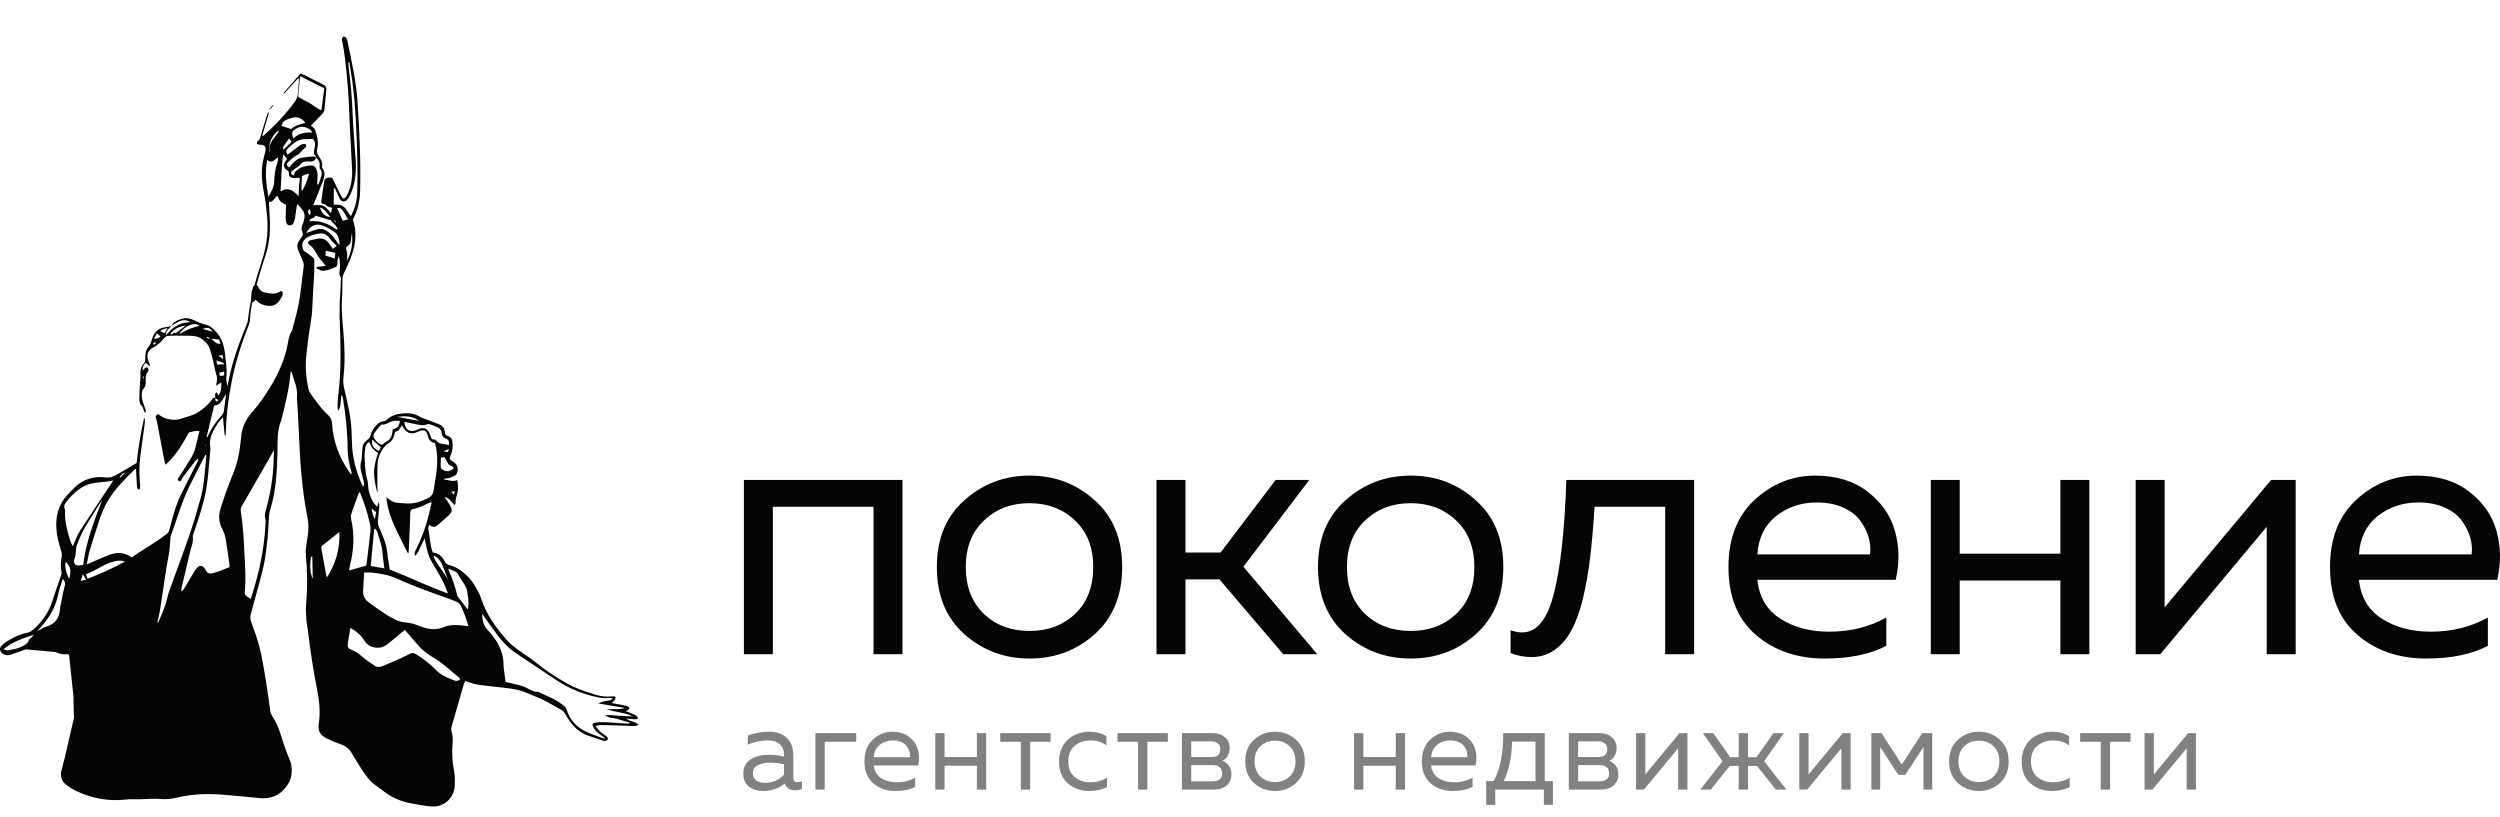
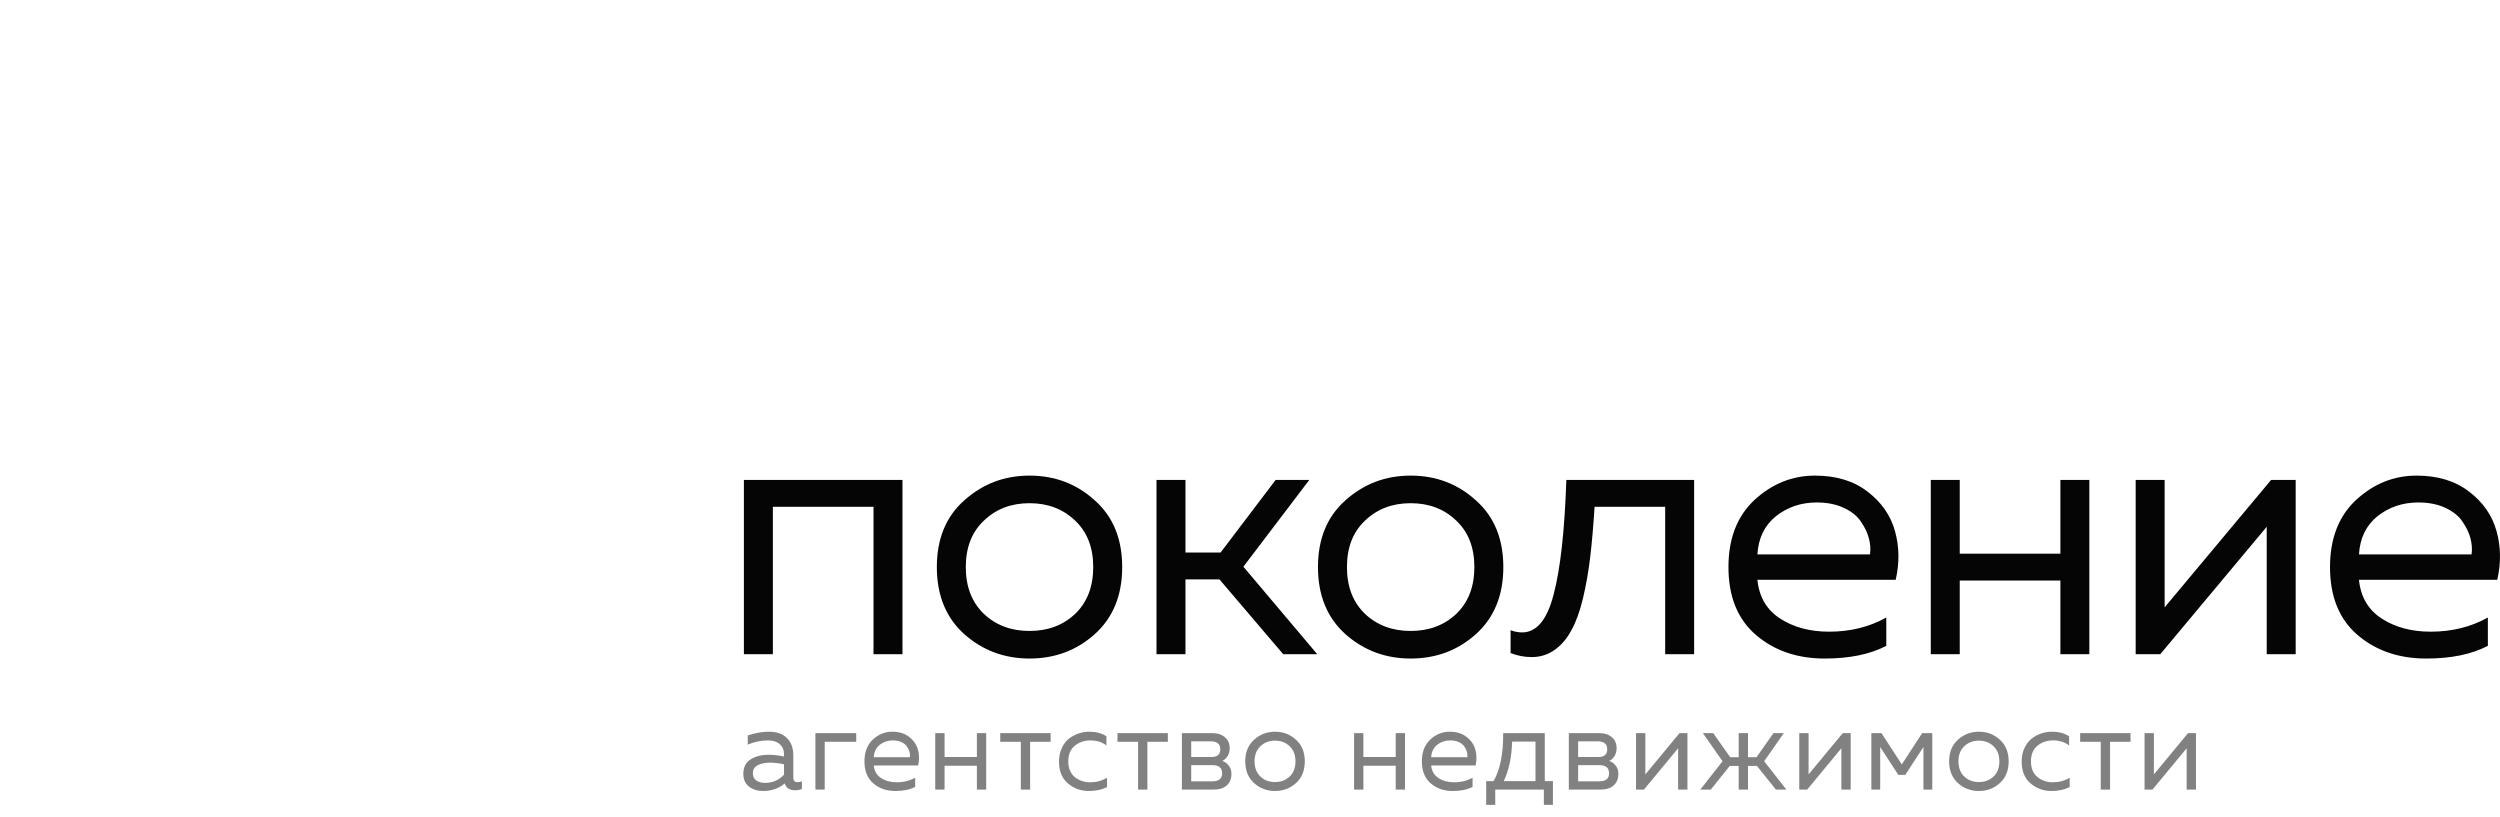
<svg xmlns="http://www.w3.org/2000/svg" width="205" height="67" viewBox="0 0 205 67" fill="none">
  <path d="M63.375 53.643H61V39.357H74.002V53.643H71.628V41.559H63.375V53.643ZM79.077 52.006C77.573 50.657 76.821 48.821 76.821 46.5C76.821 44.179 77.573 42.353 79.077 41.024C80.581 39.675 82.362 39 84.42 39C86.498 39 88.279 39.675 89.764 41.024C91.268 42.353 92.02 44.179 92.02 46.5C92.02 48.821 91.268 50.657 89.764 52.006C88.279 53.335 86.498 54 84.42 54C82.362 54 80.581 53.335 79.077 52.006ZM88.161 50.339C89.15 49.387 89.645 48.107 89.645 46.5C89.645 44.893 89.15 43.623 88.161 42.691C87.171 41.738 85.924 41.262 84.42 41.262C82.916 41.262 81.669 41.738 80.68 42.691C79.69 43.623 79.195 44.893 79.195 46.5C79.195 48.107 79.69 49.387 80.68 50.339C81.669 51.272 82.916 51.738 84.42 51.738C85.924 51.738 87.171 51.272 88.161 50.339ZM97.208 53.643H94.833V39.357H97.208V45.309H100.087L104.6 39.357H107.361L101.958 46.47L108.014 53.643H105.223L99.998 47.512H97.208V53.643ZM110.33 52.006C108.826 50.657 108.074 48.821 108.074 46.5C108.074 44.179 108.826 42.353 110.33 41.024C111.834 39.675 113.615 39 115.673 39C117.751 39 119.533 39.675 121.017 41.024C122.521 42.353 123.273 44.179 123.273 46.5C123.273 48.821 122.521 50.657 121.017 52.006C119.533 53.335 117.751 54 115.673 54C113.615 54 111.834 53.335 110.33 52.006ZM119.414 50.339C120.403 49.387 120.898 48.107 120.898 46.5C120.898 44.893 120.403 43.623 119.414 42.691C118.424 41.738 117.178 41.262 115.673 41.262C114.169 41.262 112.923 41.738 111.933 42.691C110.943 43.623 110.449 44.893 110.449 46.5C110.449 48.107 110.943 49.387 111.933 50.339C112.923 51.272 114.169 51.738 115.673 51.738C117.178 51.738 118.424 51.272 119.414 50.339ZM130.755 41.559C130.656 43.127 130.538 44.496 130.399 45.667C130.261 46.837 130.063 47.968 129.805 49.059C129.548 50.131 129.232 51.004 128.856 51.679C128.499 52.353 128.044 52.889 127.49 53.286C126.936 53.682 126.303 53.881 125.59 53.881C125.016 53.881 124.442 53.772 123.868 53.554V51.679C124.185 51.798 124.502 51.857 124.818 51.857C126.006 51.857 126.867 50.816 127.401 48.732C127.955 46.629 128.301 43.504 128.44 39.357H138.919V53.643H136.544V41.559H130.755ZM141.733 46.5C141.733 44.159 142.445 42.323 143.87 40.994C145.315 39.665 146.968 39 148.828 39C150.57 39 152.004 39.437 153.132 40.309C154.28 41.182 155.032 42.264 155.389 43.554C155.745 44.823 155.765 46.153 155.448 47.542H144.108C144.246 48.95 144.87 50.012 145.978 50.726C147.086 51.441 148.422 51.798 149.986 51.798C151.727 51.798 153.291 51.411 154.676 50.637V52.958C153.35 53.653 151.668 54 149.629 54C147.373 54 145.493 53.355 143.989 52.066C142.485 50.776 141.733 48.921 141.733 46.5ZM153.34 45.458C153.4 45.042 153.37 44.605 153.251 44.149C153.132 43.693 152.915 43.236 152.598 42.78C152.301 42.323 151.836 41.946 151.203 41.649C150.57 41.351 149.827 41.202 148.976 41.202C147.69 41.202 146.572 41.579 145.622 42.333C144.692 43.087 144.187 44.129 144.108 45.458H153.34ZM160.699 53.643H158.324V39.357H160.699V45.399H168.952V39.357H171.327V53.643H168.952V47.601H160.699V53.643ZM177.144 53.643H175.125V39.357H177.5V49.804L186.228 39.357H188.246V53.643H185.871V43.196L177.144 53.643ZM191.061 46.5C191.061 44.159 191.774 42.323 193.199 40.994C194.644 39.665 196.296 39 198.156 39C199.898 39 201.333 39.437 202.461 40.309C203.609 41.182 204.361 42.264 204.717 43.554C205.073 44.823 205.093 46.153 204.777 47.542H193.436C193.575 48.95 194.198 50.012 195.307 50.726C196.415 51.441 197.751 51.798 199.314 51.798C201.056 51.798 202.619 51.411 204.005 50.637V52.958C202.679 53.653 200.996 54 198.958 54C196.702 54 194.822 53.355 193.318 52.066C191.814 50.776 191.061 48.921 191.061 46.5ZM202.669 45.458C202.728 45.042 202.698 44.605 202.58 44.149C202.461 43.693 202.243 43.236 201.927 42.78C201.63 42.323 201.165 41.946 200.531 41.649C199.898 41.351 199.156 41.202 198.305 41.202C197.019 41.202 195.9 41.579 194.95 42.333C194.02 43.087 193.516 44.129 193.436 45.458H202.669Z" fill="#050505" />
  <path opacity="0.5" d="M65.053 63.781C65.053 64.019 65.171 64.138 65.406 64.138C65.508 64.138 65.626 64.116 65.759 64.071V64.698C65.568 64.769 65.377 64.804 65.187 64.804C64.748 64.804 64.469 64.617 64.348 64.244C63.858 64.656 63.264 64.862 62.565 64.862C62.12 64.862 61.738 64.743 61.42 64.505C61.109 64.26 60.953 63.91 60.953 63.453C60.953 62.907 61.153 62.511 61.554 62.267C61.961 62.016 62.45 61.891 63.022 61.891C63.442 61.891 63.865 61.939 64.29 62.035V61.871C64.29 61.518 64.176 61.238 63.947 61.032C63.718 60.82 63.397 60.714 62.984 60.714C62.406 60.714 61.849 60.83 61.316 61.061V60.309C61.913 60.103 62.495 60 63.06 60C63.683 60 64.17 60.17 64.519 60.511C64.875 60.846 65.053 61.331 65.053 61.968V63.781ZM61.735 63.415C61.735 63.672 61.83 63.868 62.021 64.003C62.218 64.132 62.453 64.196 62.727 64.196C63.356 64.196 63.877 63.971 64.29 63.521V62.672C63.858 62.582 63.471 62.537 63.127 62.537C62.739 62.537 62.409 62.608 62.136 62.749C61.868 62.884 61.735 63.106 61.735 63.415ZM67.626 64.746H66.864V60.116H70.21V60.83H67.626V64.746ZM70.885 62.431C70.885 61.672 71.114 61.077 71.572 60.646C72.036 60.215 72.567 60 73.164 60C73.723 60 74.184 60.142 74.547 60.424C74.915 60.707 75.157 61.058 75.271 61.476C75.386 61.888 75.392 62.318 75.29 62.769H71.648C71.692 63.225 71.893 63.569 72.249 63.801C72.605 64.032 73.034 64.148 73.536 64.148C74.095 64.148 74.597 64.022 75.043 63.772V64.524C74.617 64.749 74.076 64.862 73.421 64.862C72.697 64.862 72.093 64.653 71.61 64.235C71.127 63.817 70.885 63.215 70.885 62.431ZM74.613 62.093C74.632 61.958 74.623 61.817 74.585 61.669C74.547 61.521 74.477 61.373 74.375 61.225C74.28 61.077 74.13 60.955 73.927 60.858C73.723 60.762 73.485 60.714 73.212 60.714C72.799 60.714 72.439 60.836 72.134 61.08C71.835 61.325 71.673 61.662 71.648 62.093H74.613ZM77.454 64.746H76.691V60.116H77.454V62.074H80.105V60.116H80.868V64.746H80.105V62.788H77.454V64.746ZM84.471 64.746H83.709V60.83H82.021V60.116H86.15V60.83H84.471V64.746ZM86.838 62.45C86.838 62.045 86.911 61.682 87.057 61.36C87.203 61.039 87.394 60.781 87.629 60.588C87.871 60.395 88.135 60.251 88.421 60.154C88.713 60.051 89.012 60 89.317 60C89.883 60 90.353 60.125 90.728 60.376V61.129C90.379 60.852 89.94 60.714 89.412 60.714C88.916 60.714 88.491 60.858 88.135 61.148C87.779 61.437 87.601 61.865 87.601 62.431C87.601 62.99 87.775 63.418 88.125 63.714C88.481 64.003 88.904 64.148 89.393 64.148C89.902 64.148 90.363 64.022 90.776 63.772V64.543C90.344 64.756 89.848 64.862 89.288 64.862C88.627 64.862 88.052 64.653 87.562 64.235C87.079 63.817 86.838 63.222 86.838 62.45ZM94.085 64.746H93.323V60.83H91.635V60.116H95.764V60.83H94.085V64.746ZM99.5 64.746H96.916V60.116H99.424C99.837 60.116 100.174 60.225 100.434 60.444C100.701 60.662 100.835 60.971 100.835 61.37C100.835 61.601 100.778 61.81 100.663 61.997C100.549 62.183 100.403 62.315 100.225 62.392C100.434 62.463 100.612 62.592 100.759 62.778C100.905 62.965 100.978 63.193 100.978 63.463C100.978 63.855 100.851 64.167 100.597 64.399C100.349 64.63 99.983 64.746 99.5 64.746ZM97.679 62.74V64.071H99.395C99.942 64.071 100.215 63.852 100.215 63.415C100.215 62.965 99.951 62.74 99.424 62.74H97.679ZM97.679 60.791V62.074H99.347C99.824 62.074 100.063 61.865 100.063 61.447C100.063 61.209 99.993 61.042 99.853 60.945C99.713 60.843 99.544 60.791 99.347 60.791H97.679ZM102.836 64.215C102.353 63.778 102.111 63.183 102.111 62.431C102.111 61.678 102.353 61.087 102.836 60.656C103.319 60.219 103.891 60 104.552 60C105.22 60 105.792 60.219 106.269 60.656C106.752 61.087 106.993 61.678 106.993 62.431C106.993 63.183 106.752 63.778 106.269 64.215C105.792 64.646 105.22 64.862 104.552 64.862C103.891 64.862 103.319 64.646 102.836 64.215ZM105.754 63.675C106.072 63.367 106.23 62.952 106.23 62.431C106.23 61.91 106.072 61.498 105.754 61.196C105.436 60.888 105.035 60.733 104.552 60.733C104.069 60.733 103.669 60.888 103.351 61.196C103.033 61.498 102.874 61.91 102.874 62.431C102.874 62.952 103.033 63.367 103.351 63.675C103.669 63.977 104.069 64.129 104.552 64.129C105.035 64.129 105.436 63.977 105.754 63.675ZM111.797 64.746H111.034V60.116H111.797V62.074H114.448V60.116H115.21V64.746H114.448V62.788H111.797V64.746ZM116.593 62.431C116.593 61.672 116.822 61.077 117.28 60.646C117.744 60.215 118.274 60 118.872 60C119.431 60 119.892 60.142 120.255 60.424C120.623 60.707 120.865 61.058 120.979 61.476C121.094 61.888 121.1 62.318 120.998 62.769H117.356C117.4 63.225 117.601 63.569 117.957 63.801C118.313 64.032 118.742 64.148 119.244 64.148C119.803 64.148 120.306 64.022 120.75 63.772V64.524C120.325 64.749 119.784 64.862 119.129 64.862C118.405 64.862 117.801 64.653 117.318 64.235C116.835 63.817 116.593 63.215 116.593 62.431ZM120.321 62.093C120.34 61.958 120.331 61.817 120.293 61.669C120.255 61.521 120.185 61.373 120.083 61.225C119.988 61.077 119.838 60.955 119.635 60.858C119.431 60.762 119.193 60.714 118.92 60.714C118.506 60.714 118.147 60.836 117.842 61.08C117.543 61.325 117.381 61.662 117.356 62.093H120.321ZM122.611 66H121.867V64.052H122.477C123.018 63.087 123.278 61.775 123.259 60.116H126.673V64.052H127.34V66H126.596V64.746H122.611V66ZM123.993 60.81C123.962 62.077 123.733 63.158 123.307 64.052H125.91V60.81H123.993ZM131.228 64.746H128.644V60.116H131.152C131.565 60.116 131.902 60.225 132.163 60.444C132.43 60.662 132.563 60.971 132.563 61.37C132.563 61.601 132.506 61.81 132.392 61.997C132.277 62.183 132.131 62.315 131.953 62.392C132.163 62.463 132.341 62.592 132.487 62.778C132.633 62.965 132.706 63.193 132.706 63.463C132.706 63.855 132.579 64.167 132.325 64.399C132.077 64.63 131.711 64.746 131.228 64.746ZM129.407 62.74V64.071H131.123C131.67 64.071 131.943 63.852 131.943 63.415C131.943 62.965 131.68 62.74 131.152 62.74H129.407ZM129.407 60.791V62.074H131.076C131.553 62.074 131.791 61.865 131.791 61.447C131.791 61.209 131.721 61.042 131.581 60.945C131.441 60.843 131.273 60.791 131.076 60.791H129.407ZM134.803 64.746H134.155V60.116H134.918V63.502L137.721 60.116H138.37V64.746H137.607V61.36L134.803 64.746ZM146.483 64.746H145.624L144.07 62.807H143.336V64.746H142.573V62.807H141.839L140.285 64.746H139.426L141.248 62.421L139.636 60.116H140.485L141.877 62.093H142.573V60.116H143.336V62.093H144.032L145.424 60.116H146.273L144.661 62.421L146.483 64.746ZM148.189 64.746H147.54V60.116H148.303V63.502L151.106 60.116H151.755V64.746H150.992V61.36L148.189 64.746ZM154.175 64.746H153.451V60.116H154.28L155.949 62.682L157.618 60.116H158.447V64.746H157.722V61.254L156.235 63.54H155.663L154.175 61.254V64.746ZM160.553 64.215C160.07 63.778 159.828 63.183 159.828 62.431C159.828 61.678 160.07 61.087 160.553 60.656C161.036 60.219 161.608 60 162.269 60C162.937 60 163.509 60.219 163.986 60.656C164.469 61.087 164.71 61.678 164.71 62.431C164.71 63.183 164.469 63.778 163.986 64.215C163.509 64.646 162.937 64.862 162.269 64.862C161.608 64.862 161.036 64.646 160.553 64.215ZM163.471 63.675C163.789 63.367 163.948 62.952 163.948 62.431C163.948 61.91 163.789 61.498 163.471 61.196C163.153 60.888 162.752 60.733 162.269 60.733C161.786 60.733 161.386 60.888 161.068 61.196C160.75 61.498 160.591 61.91 160.591 62.431C160.591 62.952 160.75 63.367 161.068 63.675C161.386 63.977 161.786 64.129 162.269 64.129C162.752 64.129 163.153 63.977 163.471 63.675ZM165.776 62.45C165.776 62.045 165.849 61.682 165.995 61.36C166.141 61.039 166.332 60.781 166.567 60.588C166.809 60.395 167.073 60.251 167.359 60.154C167.651 60.051 167.95 60 168.255 60C168.821 60 169.291 60.125 169.666 60.376V61.129C169.317 60.852 168.878 60.714 168.35 60.714C167.855 60.714 167.429 60.858 167.073 61.148C166.717 61.437 166.539 61.865 166.539 62.431C166.539 62.99 166.714 63.418 167.063 63.714C167.419 64.003 167.842 64.148 168.331 64.148C168.84 64.148 169.301 64.022 169.714 63.772V64.543C169.282 64.756 168.786 64.862 168.227 64.862C167.565 64.862 166.99 64.653 166.501 64.235C166.017 63.817 165.776 63.222 165.776 62.45ZM173.024 64.746H172.261V60.83H170.573V60.116H174.702V60.83H173.024V64.746ZM176.502 64.746H175.854V60.116H176.617V63.502L179.42 60.116H180.069V64.746H179.306V61.36L176.502 64.746Z" fill="#050505" />
-   <path d="M12.547 28.16C12.572 28.2 12.597 28.239 12.621 28.279C12.677 28.238 12.734 28.197 12.79 28.156C12.765 28.122 12.741 28.088 12.716 28.055C12.66 28.09 12.603 28.125 12.547 28.16ZM16.848 36.428C16.842 36.428 16.837 36.427 16.831 36.426L16.814 36.61C16.819 36.611 16.825 36.611 16.831 36.612L16.848 36.428ZM11.766 30.854L11.704 30.866C11.716 30.927 11.729 30.989 11.742 31.051C11.758 31.048 11.774 31.045 11.79 31.042C11.782 30.98 11.774 30.917 11.766 30.854ZM27.524 18.241C27.533 18.234 27.543 18.226 27.552 18.219C27.501 18.15 27.45 18.082 27.399 18.014C27.385 18.026 27.371 18.037 27.356 18.049L27.524 18.241ZM17.14 27.799C17.158 27.768 17.176 27.737 17.194 27.706C17.118 27.677 17.042 27.646 16.966 27.616C16.957 27.637 16.948 27.657 16.94 27.677C17.006 27.717 17.073 27.758 17.14 27.799ZM36.998 40.321C37.087 40.423 37.135 40.478 37.218 40.572C37.248 40.458 37.267 40.384 37.293 40.287C37.189 40.299 37.126 40.306 36.998 40.321ZM36.809 36.811C36.654 36.881 36.536 36.934 36.37 37.009C36.517 37.037 36.613 37.056 36.726 37.078C36.753 36.993 36.775 36.921 36.809 36.811ZM17.921 29.175C18.057 29.277 18.155 29.351 18.252 29.424C18.27 29.41 18.287 29.395 18.304 29.381C18.285 29.289 18.266 29.197 18.245 29.096C18.134 29.123 18.051 29.143 17.921 29.175ZM10.249 38.761C10.001 38.824 9.864 38.997 9.789 39.231C9.942 39.075 10.095 38.918 10.249 38.761ZM25.395 17.134C25.235 17.258 25.227 17.333 25.343 17.635C25.505 17.527 25.505 17.527 25.395 17.134ZM7.063 47.522C6.963 47.356 6.896 47.246 6.792 47.074C6.731 47.288 6.69 47.433 6.63 47.643C6.801 47.595 6.91 47.565 7.063 47.522ZM13.745 26.913C13.469 26.956 13.288 26.991 13.141 27.174C13.271 27.226 13.38 27.268 13.499 27.315C13.581 27.182 13.643 27.08 13.745 26.913ZM16.598 26.968C16.922 27.057 17.166 27.123 17.437 27.198C17.188 26.857 17.085 26.825 16.598 26.968ZM12.644 27.719C12.665 27.747 12.686 27.774 12.707 27.802C12.852 27.728 13.039 27.758 13.162 27.576C13.061 27.494 12.976 27.426 12.865 27.336C12.785 27.475 12.714 27.597 12.644 27.719ZM17.969 30.566C18.036 30.865 18.036 30.865 18.381 30.775C18.382 30.683 18.383 30.586 18.384 30.461C18.224 30.501 18.096 30.534 17.969 30.566ZM17.792 29.892C18 29.884 18.163 29.879 18.399 29.87C18.213 29.602 17.933 29.688 17.752 29.541C17.765 29.649 17.777 29.757 17.792 29.892ZM17.966 27.845L17.306 27.78C17.579 27.965 17.721 28.243 18.085 28.181C18.039 28.05 17.999 27.937 17.966 27.845ZM30.468 41.694C30.526 42.038 30.58 42.316 30.735 42.571C30.77 42.381 30.806 42.192 30.842 42C30.726 41.906 30.623 41.821 30.468 41.694ZM22.074 12.469C22.085 12.425 22.112 12.379 22.106 12.338C22.041 11.848 22.316 11.506 22.585 11.16C22.648 11.078 22.717 11 22.777 10.916C22.811 10.869 22.832 10.812 22.859 10.759C22.837 10.748 22.814 10.737 22.792 10.726C22.263 11.169 22.02 11.748 22.074 12.469ZM27.076 17.799C26.814 17.474 26.648 17.147 26.238 17.025C26.38 17.441 26.568 17.744 27.076 17.799ZM23.924 11.615C23.842 11.523 23.771 11.444 23.697 11.36C23.55 11.566 23.425 11.746 23.296 11.922C23.212 12.037 23.175 12.151 23.245 12.273C23.475 12.05 23.687 11.845 23.924 11.615ZM34.363 34.514C33.812 34.083 33.195 34.11 32.543 34.179C33.17 34.295 33.766 34.404 34.363 34.514ZM25.609 45.632C25.583 45.633 25.557 45.635 25.531 45.636C25.378 46.028 25.421 47.108 25.646 47.462C25.633 46.852 25.621 46.242 25.609 45.632ZM15.223 26.697C14.708 26.764 14.274 26.963 13.952 27.392C14.137 27.515 14.225 27.163 14.398 27.32C14.541 27.216 14.687 27.116 14.828 27.009C14.962 26.909 15.091 26.801 15.223 26.697ZM30.52 36.042C30.449 36.5 30.584 36.732 31.073 36.986C31.132 36.871 31.191 36.757 31.229 36.683C30.974 36.452 30.758 36.257 30.52 36.042ZM27.453 21.195L27.496 20.733C27.229 20.675 26.983 20.621 26.718 20.563L26.681 20.957C26.946 21.039 27.183 21.112 27.453 21.195ZM5.678 47.472C5.852 46.748 5.8 46.508 5.39 46.062C5.293 46.413 5.4 46.961 5.678 47.472ZM16.366 26.713C15.893 26.329 15.027 26.812 14.697 27.4C15.007 27.241 15.262 27.087 15.534 26.976C15.802 26.866 16.087 26.799 16.366 26.713ZM28.109 18.106C28.266 18.062 28.392 18.027 28.537 17.986C28.398 17.745 28.276 17.51 28.13 17.29C28.02 17.124 27.87 17.005 27.646 17.071C27.803 17.421 27.951 17.753 28.109 18.106ZM35.634 45.585C35.605 45.611 35.577 45.636 35.548 45.662C35.861 46.347 36.411 46.885 36.729 47.57C36.587 47.118 36.422 46.677 36.233 46.248C36.16 46.081 36.044 45.929 35.925 45.791C35.849 45.703 35.732 45.653 35.634 45.585ZM24.767 14.431C24.761 14.857 24.675 15.273 24.745 15.699C25.024 15.256 25.205 14.782 25.341 14.24C25.202 14.276 25.114 14.292 25.03 14.321C24.945 14.35 24.864 14.39 24.767 14.431ZM28.438 21.422C28.81 20.693 28.965 19.933 28.851 19.128C28.817 19.32 28.804 19.516 28.778 19.71C28.755 19.885 28.713 20.048 28.541 20.149C28.359 20.256 28.351 20.339 28.416 20.538C28.458 20.665 28.478 20.803 28.479 20.937C28.481 21.098 28.453 21.26 28.438 21.422ZM36.154 37.51C36.148 37.772 36.148 37.992 36.136 38.212C36.126 38.376 36.199 38.466 36.335 38.539C36.662 38.716 36.943 38.647 37.208 38.399C37.15 38.157 36.875 38.207 36.769 38.053C36.658 37.89 36.575 37.708 36.464 37.507C36.397 37.508 36.287 37.509 36.154 37.51ZM24.055 11.345C24.497 10.926 25.013 10.837 25.611 10.868C25.535 10.758 25.506 10.674 25.448 10.638C25.085 10.408 24.719 10.292 24.301 10.536C23.935 10.749 23.873 10.872 24.055 11.345ZM27.672 18.869C27.651 18.438 27.243 18.32 27.155 18.076C26.695 17.936 26.288 17.812 25.851 17.679C25.805 17.974 25.409 17.806 25.369 18.143C26.226 18.046 26.961 18.348 27.672 18.869ZM25.102 19.097C25.207 19.067 25.247 19.058 25.285 19.045C25.543 18.96 25.797 18.858 26.06 18.793C26.311 18.73 26.551 18.783 26.777 18.928C27.081 19.125 27.328 19.372 27.52 19.683C27.598 19.81 27.7 19.922 27.836 20.099C27.848 19.617 27.736 19.256 27.432 19.027C27.144 18.81 26.812 18.639 26.477 18.509C25.904 18.289 25.478 18.475 25.102 19.097ZM0.287 53.234C0.46 53.283 0.557 53.345 0.64 53.329C0.985 53.261 1.344 53.214 1.662 53.074C1.934 52.954 2.24 52.828 2.37 52.489C2.408 52.391 2.529 52.328 2.608 52.243C2.664 52.185 2.713 52.118 2.775 52.043C1.912 52.347 1.061 52.6 0.287 53.234ZM25.041 10.063C24.734 9.667 24.363 9.548 23.955 9.662C23.589 9.763 23.176 9.857 23.078 10.32C23.359 10.412 23.609 10.492 23.882 10.581C24.173 10.3 24.581 10.192 25.041 10.063ZM10.252 46.043C9.822 45.932 9.689 45.958 9.274 46.063C8.478 46.264 7.845 46.821 7.053 47.08C7.098 47.215 7.137 47.33 7.18 47.458C8.231 47.056 9.229 46.614 10.252 46.043ZM16.94 35.834C16.959 35.841 16.978 35.849 16.998 35.856C17.096 35.662 17.191 35.466 17.293 35.273C17.516 34.851 17.808 34.48 18.127 34.13C18.224 34.023 18.326 33.887 18.349 33.751C18.428 33.288 18.473 32.819 18.536 32.305C18.391 32.536 18.273 32.732 18.147 32.923C18.014 33.125 17.824 33.239 17.562 33.253C17.353 34.122 17.146 34.978 16.94 35.834ZM21.905 13.102C21.717 14.164 21.827 15.157 22.015 16.154C22.208 15.76 22.458 15.396 22.478 14.941C22.503 14.393 22.557 13.851 22.751 13.332C22.794 13.216 22.779 13.077 22.796 12.902C22.496 13.094 22.283 13.453 21.905 13.102ZM3.064 51.747C3.345 51.607 3.583 51.45 3.844 51.368C4.518 51.154 4.856 50.691 4.913 49.987C4.918 49.918 4.924 49.847 4.937 49.779C5.016 49.379 5.093 48.98 5.177 48.581C5.215 48.399 5.262 48.218 5.312 48.038C5.369 47.831 5.318 47.658 5.143 47.461C5.008 47.919 4.855 48.333 4.766 48.76C4.57 49.7 4.135 50.504 3.523 51.22C3.381 51.387 3.235 51.551 3.064 51.747ZM36.756 46.622C36.792 46.747 36.8 46.792 36.819 46.833C37.113 47.468 37.332 48.13 37.489 48.814C37.512 48.917 37.602 49.006 37.669 49.096C37.856 49.343 38.047 49.588 38.238 49.834C38.261 49.864 38.29 49.889 38.368 49.967C38.389 49.74 38.424 49.58 38.415 49.423C38.396 49.109 38.366 48.794 38.313 48.485C38.284 48.319 38.215 48.152 38.131 48.005C37.971 47.723 37.771 47.464 37.623 47.177C37.548 47.03 37.453 46.93 37.32 46.864C37.159 46.784 36.99 46.721 36.756 46.622ZM30.765 43.359C30.737 43.375 30.709 43.39 30.681 43.406L30.398 46.41C30.776 46.476 31.13 46.537 31.519 46.605C31.457 46.109 31.386 45.653 31.346 45.193C31.296 44.616 31.061 44.095 30.908 43.549C30.889 43.477 30.814 43.422 30.765 43.359ZM23.005 15.697C23.619 15.312 24.054 15.607 24.484 16.093C24.498 15.772 24.508 15.533 24.518 15.294C24.528 15.047 24.596 14.801 24.57 14.576C24.33 14.581 24.12 14.626 23.932 14.579C23.681 14.514 23.675 14.258 23.675 14.052C23.183 13.76 23.155 13.506 23.548 13.027C23.451 12.917 23.354 12.806 23.216 12.651C23.073 13.68 23.081 14.656 23.005 15.697ZM31.339 36.47C31.476 36.367 31.576 36.267 31.696 36.206C32.019 36.04 32.137 35.754 32.176 35.413C32.184 35.335 32.198 35.258 32.209 35.186C32.591 35.115 32.699 34.993 32.801 34.523C32.55 34.479 32.302 34.49 32.063 34.574C31.822 34.658 31.619 34.854 31.334 34.811C31.29 34.805 31.224 34.854 31.189 34.895C31.02 35.097 30.849 35.298 30.695 35.512C30.59 35.657 30.61 35.825 30.706 35.971C30.861 36.207 31.043 36.413 31.339 36.47ZM36.81 36.493C36.849 36.224 36.801 36.041 36.54 35.955C36.351 35.892 36.236 35.742 36.224 35.538C36.206 35.236 36.033 35.083 35.776 34.991C35.626 34.937 35.481 34.864 35.33 34.815C35.247 34.788 35.139 34.756 35.067 34.786C34.726 34.929 34.396 34.851 34.061 34.776C33.766 34.71 33.469 34.653 33.164 34.591C33.197 35.202 33.571 35.47 34.09 35.291C34.198 35.254 34.298 35.196 34.405 35.157C34.757 35.032 34.994 35.123 35.181 35.457C35.225 35.537 35.255 35.626 35.285 35.714C35.346 35.892 35.386 36.082 35.647 36.037C35.69 36.029 35.756 36.106 35.799 36.155C35.925 36.301 36.078 36.377 36.269 36.396C36.438 36.414 36.604 36.455 36.81 36.493ZM27.831 43.619C27.322 44.027 26.877 44.387 26.427 44.741C26.31 44.834 26.343 44.938 26.365 45.055C26.494 45.753 26.619 46.452 26.747 47.15C26.759 47.214 26.785 47.276 26.808 47.352C27.527 46.23 27.885 45.029 27.831 43.619ZM8.365 41.044C8.284 41.152 8.232 41.211 8.191 41.277C7.761 41.966 7.317 42.645 6.912 43.348C6.688 43.738 6.523 44.164 6.345 44.58C6.166 44.995 6.288 45.477 6.078 45.888C6.068 45.907 6.072 45.934 6.071 45.957C6.062 46.249 6.197 46.388 6.484 46.37C6.595 46.364 6.705 46.337 6.821 46.319C7.044 44.477 7.69 42.787 8.365 41.044ZM26.352 9.032C26.434 8.411 26.512 7.828 26.59 7.241C25.922 6.905 25.287 6.586 24.607 6.243L24.446 7.949C24.757 8.116 25.066 8.286 25.378 8.448C25.698 8.615 25.956 8.896 26.352 9.032ZM28.644 5.115C28.615 5.121 28.586 5.127 28.557 5.133C28.568 5.26 28.573 5.386 28.59 5.512C28.754 6.749 28.866 7.99 28.911 9.24C28.957 10.51 29.08 11.777 29.159 13.046C29.217 13.973 29.176 14.892 28.811 15.762C28.727 15.964 28.628 16.167 28.498 16.341C28.302 16.602 28.016 16.578 27.859 16.293C27.736 16.07 27.648 15.828 27.54 15.596C27.51 15.534 27.463 15.481 27.424 15.424C27.408 15.431 27.392 15.437 27.375 15.444C27.372 15.884 27.368 16.323 27.364 16.759C27.429 16.777 27.463 16.799 27.493 16.794C27.983 16.72 28.296 16.96 28.518 17.38C28.58 17.497 28.672 17.596 28.772 17.734C29.089 17.105 29.274 16.496 29.29 15.847C29.311 14.996 29.325 14.144 29.305 13.293C29.252 11.089 29.181 8.884 28.891 6.695C28.822 6.166 28.727 5.641 28.644 5.115ZM30.023 46.383C30.032 46.352 30.051 46.309 30.056 46.265C30.166 45.362 30.279 44.46 30.378 43.556C30.398 43.374 30.387 43.179 30.346 43.001C30.239 42.536 30.124 42.072 29.98 41.617C29.847 41.2 29.673 40.796 29.501 40.343C29.436 40.432 29.4 40.463 29.386 40.502C29.185 41.06 28.982 41.617 28.795 42.18C28.758 42.293 28.763 42.436 28.791 42.554C29.086 43.833 29.018 45.1 28.697 46.362C28.665 46.49 28.646 46.622 28.617 46.777C29.104 46.641 29.541 46.518 30.023 46.383ZM5.968 44.8C6.178 44.337 6.315 43.908 6.55 43.544C7.402 42.221 8.287 40.92 9.158 39.611C9.198 39.551 9.233 39.487 9.286 39.4C9.091 39.435 8.937 39.47 8.782 39.489C8.375 39.539 7.964 39.558 7.563 39.639C7.29 39.693 7.012 39.795 6.771 39.937C6.254 40.243 5.824 40.663 5.453 41.142C5.319 41.314 5.183 41.489 5.317 41.735C5.347 41.789 5.329 41.873 5.327 41.943C5.309 42.759 5.516 43.534 5.747 44.303C5.795 44.465 5.883 44.613 5.968 44.8ZM28.732 51.488C28.659 51.921 28.585 52.32 28.527 52.722C28.475 53.082 28.52 53.165 28.868 53.3C29.195 53.428 29.459 53.636 29.724 53.864C30.036 54.132 30.381 54.362 30.723 54.592C30.94 54.737 31.172 54.714 31.408 54.602C31.686 54.471 31.978 54.369 32.259 54.242C32.697 54.047 33.141 53.859 33.564 53.632C33.761 53.526 33.906 53.516 34.095 53.634C34.682 54 35.242 54.402 35.719 54.911C36.154 55.375 36.72 55.589 37.285 55.809C37.337 55.83 37.401 55.844 37.453 55.833C37.536 55.815 37.643 55.796 37.688 55.737C37.763 55.638 37.657 55.573 37.588 55.515C36.915 54.957 36.276 54.353 35.518 53.91C35.019 53.617 34.573 53.258 34.195 52.812C33.869 52.428 33.539 52.046 33.201 51.653C33.135 51.705 33.063 51.761 32.993 51.819C32.621 52.128 32.251 52.44 31.877 52.746C31.633 52.945 31.369 53.099 31.044 53.112C30.549 53.132 30.147 52.96 29.876 52.525C29.599 52.08 29.221 51.756 28.732 51.488ZM12.901 51.048C12.917 51.05 12.932 51.053 12.947 51.055C12.972 51.017 13.001 50.981 13.019 50.94C13.301 50.289 13.591 49.643 13.738 48.941C13.781 48.737 13.85 48.538 13.921 48.341C14.457 46.854 15.016 45.375 15.53 43.879C15.87 42.891 16.165 41.885 16.445 40.876C16.765 39.725 16.799 38.529 16.921 37.347C16.922 37.332 16.898 37.315 16.881 37.293C16.857 37.314 16.825 37.331 16.811 37.357C16.394 38.173 15.973 38.987 15.564 39.807C14.903 41.132 14.519 42.566 14.004 43.949C13.973 44.032 13.98 44.13 13.972 44.222C13.942 44.558 13.928 44.896 13.88 45.229C13.817 45.667 13.717 46.099 13.65 46.536C13.466 47.723 13.296 48.911 13.111 50.096C13.06 50.417 12.972 50.731 12.901 51.048ZM20.545 49.112C20.578 49.03 20.601 48.977 20.619 48.922C21.233 47.021 21.66 45.081 21.761 43.075C21.77 42.889 21.794 42.694 21.751 42.519C21.701 42.314 21.717 42.13 21.771 41.937C22.153 40.587 22.395 39.214 22.435 37.806C22.443 37.53 22.456 37.254 22.47 36.898C22.318 37.168 22.208 37.368 22.095 37.565C21.336 38.88 20.575 40.193 19.823 41.513C19.76 41.624 19.724 41.783 19.744 41.908C19.934 43.096 19.998 44.294 20.05 45.494C20.093 46.496 20.183 47.496 20.072 48.498C20.051 48.682 20.109 48.816 20.26 48.913C20.346 48.969 20.428 49.03 20.545 49.112ZM39.526 50.314C39.553 50.833 39.621 51.262 39.968 51.635C40.722 52.447 41.304 53.356 41.288 54.541C41.287 54.633 41.302 54.727 41.314 54.819C41.359 55.187 41.407 55.555 41.454 55.923C41.797 56 42.11 56.061 42.417 56.144C42.669 56.212 42.926 56.281 43.16 56.395C43.458 56.539 43.729 56.745 44.083 56.725C44.124 56.723 44.168 56.753 44.209 56.772C44.636 56.968 45.069 57.15 45.485 57.366C45.747 57.502 45.993 57.678 46.228 57.86C46.33 57.939 46.42 58.068 46.461 58.192C46.728 59.01 47.249 59.602 48.001 59.966C48.452 60.185 48.932 60.342 49.401 60.523C49.475 60.551 49.557 60.556 49.635 60.572C49.544 60.458 49.437 60.395 49.336 60.322C49.065 60.128 48.787 59.941 48.646 59.612C48.55 59.392 48.568 59.303 48.797 59.264C49.063 59.219 49.34 59.206 49.61 59.219C50.203 59.245 50.794 59.298 51.387 59.336C51.463 59.341 51.54 59.32 51.616 59.311C51.615 59.287 51.614 59.263 51.614 59.238C51.275 59.144 50.933 59.062 50.599 58.95C50.279 58.843 49.904 58.925 49.627 58.638C50.351 58.617 51.067 58.768 51.87 58.723C51.146 58.395 50.42 58.405 49.757 58.154C50.252 58.119 50.749 58.22 51.24 58.054C50.512 57.929 49.785 57.805 49.057 57.681C49.258 57.57 49.457 57.54 49.649 57.483C49.833 57.43 50.057 57.486 50.247 57.267C50.087 57.252 49.977 57.221 49.872 57.234C49.468 57.284 49.083 57.2 48.691 57.105C47.636 56.852 46.649 56.433 45.737 55.846C44.609 55.12 43.51 54.346 42.386 53.612C41.76 53.203 41.243 52.684 40.798 52.087C40.374 51.518 39.969 50.934 39.526 50.314ZM38.413 51.351C38.237 50.759 38.046 50.189 37.775 49.65C37.691 49.482 37.545 49.367 37.359 49.308C37.185 49.252 37.019 49.174 36.847 49.112C35.394 48.591 33.937 48.085 32.53 47.439C31.877 47.139 31.176 47.03 30.472 46.95C30.285 46.929 30.092 46.951 29.856 46.953C29.827 47.475 29.795 47.961 29.775 48.448C29.758 48.852 29.921 49.172 30.247 49.403C30.706 49.727 31.157 50.067 31.631 50.369C32.145 50.696 32.684 51.008 33.301 51.045C33.724 51.07 34.09 51.209 34.476 51.36C35.114 51.61 35.768 51.7 36.44 51.405C36.703 51.29 37.016 51.256 37.307 51.252C37.656 51.246 38.007 51.311 38.413 51.351ZM26.711 21.803C26.465 21.493 26.218 21.242 26.044 20.945C25.85 20.612 25.685 20.271 25.347 20.057C25.294 20.024 25.248 19.913 25.262 19.854C25.275 19.794 25.361 19.728 25.427 19.709C25.613 19.656 25.806 19.629 25.995 19.586C26.439 19.485 26.778 19.636 27.025 20.022C27.104 20.147 27.19 20.268 27.287 20.412C27.388 20.337 27.464 20.28 27.61 20.171C27.399 19.944 27.186 19.76 27.026 19.535C26.797 19.212 26.506 19.095 26.136 19.159C25.82 19.213 25.514 19.289 25.227 19.451C24.854 19.662 24.705 19.997 24.833 20.408C24.869 20.525 24.928 20.591 25.04 20.656C25.267 20.787 25.47 20.963 25.675 21.13C25.723 21.169 25.769 21.245 25.769 21.305C25.774 21.709 25.777 22.113 25.761 22.517C25.741 22.995 25.695 23.471 25.671 23.949C25.627 24.799 25.625 25.649 25.474 26.494C25.32 27.366 25.213 28.248 25.119 29.129C25.023 30.04 25.09 30.947 25.284 31.843C25.306 31.944 25.328 32.054 25.383 32.138C25.824 32.806 26.291 33.458 26.875 34.004C27.104 34.218 27.213 34.444 27.232 34.758C27.319 36.18 27.798 37.464 28.59 38.63C28.657 38.727 28.737 38.814 28.811 38.906C28.846 38.804 28.833 38.738 28.813 38.674C28.626 38.057 28.508 37.425 28.504 36.781C28.494 35.388 28.347 34.01 28.117 32.639C28.105 32.569 28.079 32.502 28.059 32.433C28.035 32.435 28.012 32.437 27.988 32.439C27.967 32.658 27.954 32.878 27.924 33.095C27.895 33.301 27.875 33.515 27.724 33.686C27.683 33.498 27.671 33.316 27.682 33.136C27.7 32.821 27.725 32.507 27.761 32.194C27.933 30.729 27.947 29.262 27.903 27.789C27.867 26.612 27.801 25.433 27.889 24.255C27.923 23.813 27.931 23.369 27.949 22.926C27.952 22.857 27.971 22.764 27.937 22.722C27.773 22.522 27.843 22.301 27.861 22.085C27.888 21.742 27.886 21.404 27.777 20.995C27.73 21.145 27.703 21.219 27.684 21.296C27.673 21.341 27.668 21.388 27.669 21.434C27.677 21.839 27.678 21.841 27.302 21.988C27.143 22.05 26.982 22.111 26.817 22.156C26.697 22.189 26.569 22.213 26.447 22.207C26.351 22.202 26.25 22.157 26.166 22.105C26.084 22.055 25.922 22.06 25.966 21.892C26.218 21.862 26.46 21.833 26.711 21.803ZM32.957 34.874C32.803 35.114 32.705 35.383 32.406 35.402C32.307 35.835 32.167 36.21 31.761 36.406C31.702 36.434 31.657 36.494 31.61 36.545C31.224 36.97 30.993 37.477 30.964 38.051C30.931 38.725 30.951 39.402 30.95 40.078C30.95 40.136 30.964 40.194 30.963 40.252C30.962 40.307 30.948 40.362 30.939 40.417C30.801 39.865 30.677 39.323 30.673 38.76C30.67 38.193 30.824 37.66 31.005 37.156C30.827 37.006 30.655 36.899 30.537 36.749C30.421 36.603 30.36 36.412 30.271 36.233C30.1 36.349 29.99 36.511 29.96 36.714C29.926 36.944 29.888 37.179 29.898 37.41C29.925 38.049 29.932 38.691 30.112 39.314C30.163 39.491 30.174 39.682 30.187 39.867C30.217 40.319 30.363 40.735 30.575 41.125C30.654 41.27 30.78 41.386 30.92 41.559C30.98 41.386 31.016 41.281 31.052 41.176C31.095 41.285 31.112 41.397 31.103 41.506C31.071 41.9 31.034 42.293 30.989 42.685C30.964 42.902 31.013 43.087 31.103 43.288C31.396 43.944 31.69 44.601 31.759 45.339C31.802 45.801 31.894 46.258 31.963 46.707C33.561 47.321 35.079 48.075 36.729 48.664C36.671 48.508 36.636 48.414 36.601 48.321C36.312 47.553 35.876 46.869 35.46 46.171C35.314 45.925 35.184 45.659 35.101 45.386C34.983 44.998 34.916 44.596 34.816 44.153C34.691 44.416 34.582 44.655 34.463 44.889C34.342 45.128 34.249 45.389 34.02 45.596C33.989 45.318 33.983 45.315 34.096 45.094C34.566 44.169 34.92 43.199 35.169 42.188C35.249 41.864 35.318 41.537 35.394 41.204C35.329 41.197 35.303 41.186 35.285 41.194C34.816 41.404 34.363 41.656 33.848 41.746C33.682 41.776 33.645 41.914 33.641 42.064C33.636 42.25 33.636 42.436 33.628 42.622C33.591 43.508 33.552 44.393 33.512 45.278C33.511 45.302 33.489 45.325 33.462 45.376C33.411 45.288 33.374 45.231 33.344 45.171C33.1 44.682 32.858 44.193 32.616 43.704C32.191 42.847 31.835 41.965 31.698 41.006C31.687 40.932 31.691 40.856 31.687 40.76C32.068 41.082 32.232 41.18 32.544 41.221C32.803 41.255 33.066 41.266 33.328 41.282C33.951 41.322 34.522 41.13 35.074 40.86C35.349 40.725 35.518 40.52 35.558 40.193C35.608 39.776 35.699 39.365 35.759 38.95C35.886 38.078 35.908 37.208 35.667 36.329C35.33 36.276 35.154 36.07 35.075 35.717C34.98 35.29 34.754 35.199 34.36 35.366C34.318 35.384 34.277 35.405 34.235 35.423C33.663 35.662 33.294 35.512 32.957 34.874ZM22.055 16.549C22.083 17.125 22.114 17.66 22.132 18.196C22.164 19.16 22.064 20.105 21.747 21.022C21.56 21.56 21.395 22.107 21.239 22.656C20.901 23.844 20.551 25.029 20.49 26.278C20.483 26.415 20.442 26.555 20.391 26.683C19.747 28.284 19.239 29.926 18.933 31.633C18.709 32.876 18.538 34.121 18.529 35.386C18.528 35.491 18.51 35.597 18.5 35.702C18.475 35.702 18.449 35.701 18.424 35.701C18.379 35.228 18.334 34.755 18.282 34.214C18.104 34.42 17.955 34.553 17.854 34.717C17.49 35.309 17.104 35.898 17.245 36.66C17.266 36.772 17.244 36.893 17.235 37.009C17.182 37.637 17.135 38.266 17.07 38.893C17.022 39.356 16.969 39.821 16.881 40.278C16.652 41.46 16.262 42.595 15.881 43.733C15.852 43.821 15.796 43.916 15.808 43.999C15.874 44.449 15.686 44.845 15.585 45.261C15.345 46.245 15.114 47.231 14.883 48.218C14.862 48.309 14.871 48.407 14.866 48.501C14.999 48.411 15.071 48.309 15.135 48.202C15.385 47.784 15.631 47.364 15.883 46.947C15.961 46.818 16.042 46.689 16.14 46.576C16.355 46.326 16.604 46.348 16.793 46.623C16.819 46.661 16.838 46.704 16.862 46.744C17.021 47.015 17.116 47.068 17.423 47.006C17.601 46.971 17.776 46.911 17.947 46.848C18.235 46.742 18.518 46.624 18.825 46.503C18.821 46.43 18.824 46.338 18.811 46.248C18.709 45.545 18.616 44.839 18.494 44.139C18.451 43.89 18.366 43.638 18.247 43.418C17.964 42.897 17.897 42.353 18.059 41.794C18.231 41.203 18.435 40.621 18.645 40.042C18.859 39.452 19.118 38.878 19.319 38.284C19.592 37.474 19.698 36.625 19.779 35.777C19.851 35.023 20.148 34.398 20.64 33.841C21.283 33.111 21.833 32.308 22.326 31.464C22.839 30.588 23.239 29.662 23.493 28.674C23.628 28.148 23.638 27.585 23.944 27.111C23.95 27.102 23.949 27.088 23.952 27.077C24.212 26.133 24.479 25.191 24.608 24.216C24.714 23.419 24.813 22.62 24.905 21.821C24.918 21.701 24.895 21.566 24.851 21.453C24.729 21.14 24.584 20.836 24.455 20.525C24.334 20.233 24.367 19.956 24.557 19.7C24.612 19.626 24.651 19.537 24.713 19.471C24.839 19.336 24.874 19.18 24.795 19.023C24.67 18.772 24.744 18.556 24.844 18.323C24.911 18.169 24.946 17.996 24.969 17.827C25.04 17.322 24.636 17.073 24.402 16.725C24.354 16.81 24.335 16.886 24.324 16.963C24.279 17.274 24.245 17.588 24.192 17.898C24.169 18.034 24.121 18.168 24.063 18.294C24.008 18.416 23.903 18.494 23.762 18.486C23.605 18.478 23.508 18.378 23.471 18.232C23.44 18.109 23.421 17.979 23.422 17.853C23.427 17.492 23.444 17.132 23.456 16.797C23.292 16.698 23.12 16.637 23.007 16.517C22.89 16.392 22.83 16.211 22.749 16.063C22.475 16.186 22.452 16.612 22.055 16.549ZM25.91 12.902C25.83 13.256 25.552 13.261 25.289 13.243C25.026 13.225 24.817 13.251 24.634 13.489C24.506 13.657 24.293 13.756 24.119 13.886C24.055 13.934 23.98 13.974 23.931 14.035C23.811 14.187 23.87 14.316 24.086 14.393C24.157 14.13 24.171 14.111 24.371 13.944C24.696 13.672 25.084 13.592 25.486 13.568C25.718 13.554 25.866 13.676 25.951 13.902C26.052 14.173 26.07 14.443 26.021 14.726C26 14.85 26.02 14.982 26.021 15.11L26.115 15.124C26.193 14.898 26.287 14.675 26.344 14.443C26.394 14.242 26.424 14.032 26.246 13.854C26.202 13.81 26.196 13.702 26.206 13.628C26.247 13.322 26.134 13.09 25.902 12.907C25.902 12.884 25.913 12.851 25.902 12.84C25.695 12.629 25.731 12.399 25.798 12.134C25.863 11.879 25.869 11.6 25.641 11.388C25.465 11.396 25.294 11.419 25.124 11.408C24.475 11.367 24.037 11.767 23.61 12.169C23.423 12.345 23.446 12.467 23.581 12.686C23.915 12.433 24.248 12.173 24.589 11.926C24.679 11.861 24.793 11.816 24.902 11.797C24.965 11.786 25.073 11.829 25.1 11.881C25.127 11.931 25.101 12.065 25.057 12.092C24.774 12.264 24.633 12.591 24.323 12.744C24.072 12.868 23.854 13.074 23.645 13.271C23.46 13.446 23.49 13.579 23.711 13.74C23.805 13.627 23.896 13.511 23.995 13.401C24.201 13.174 24.439 12.988 24.741 12.934C25.053 12.88 25.37 12.853 25.687 12.829C25.759 12.823 25.835 12.876 25.91 12.902ZM17.634 32.649C17.689 32.496 17.547 32.295 17.755 32.161C17.801 32.237 17.845 32.308 17.915 32.423C18.172 32.097 18.136 31.758 18.155 31.367C18.045 31.424 17.989 31.449 17.937 31.482C17.883 31.517 17.833 31.558 17.73 31.634C17.741 31.517 17.739 31.453 17.754 31.394C17.819 31.145 17.817 30.914 17.725 30.659C17.612 30.345 17.581 30.001 17.499 29.674C17.407 29.303 17.31 28.932 17.191 28.569C17.09 28.262 16.868 28.048 16.617 27.85C16.308 27.606 15.967 27.533 15.593 27.533C15.173 27.534 14.752 27.523 14.332 27.523C14.129 27.523 13.925 27.528 13.723 27.55C13.653 27.557 13.579 27.612 13.525 27.665C13.386 27.804 13.27 27.967 13.123 28.094C12.953 28.243 12.772 28.392 12.572 28.491C12.164 28.695 11.991 29.066 12.14 29.521C12.189 29.67 12.258 29.811 12.321 29.962C12.116 30.024 12.096 29.805 11.952 29.767C11.768 29.896 11.684 30.083 11.681 30.37C11.761 30.299 11.812 30.254 11.863 30.208C11.947 30.131 12.05 30.078 12.13 30.18C12.175 30.237 12.2 30.384 12.164 30.424C11.899 30.718 11.95 31.066 11.949 31.417C11.948 31.578 11.873 31.772 11.766 31.889C11.646 32.019 11.639 32.148 11.628 32.298C11.593 32.739 11.781 33.127 11.911 33.528C11.945 33.634 12.022 33.734 11.882 33.856C11.831 33.732 11.782 33.619 11.736 33.505C11.711 33.441 11.709 33.348 11.663 33.315C11.446 33.156 11.425 32.918 11.425 32.689C11.427 32.271 11.46 31.854 11.481 31.436C11.492 31.229 11.527 31.02 11.517 30.814C11.492 30.249 11.555 30.048 11.893 29.685C11.912 29.395 11.911 29.14 11.953 28.893C11.977 28.75 12.046 28.596 12.141 28.489C12.319 28.29 12.399 28.056 12.466 27.807C12.628 27.207 13.04 26.872 13.647 26.82C13.789 26.808 13.927 26.746 14.067 26.707C13.639 27.156 13.603 27.213 13.601 27.495C13.809 27.284 13.974 27.074 14.179 26.919C14.387 26.762 14.623 26.627 14.867 26.541C15.103 26.457 15.364 26.447 15.614 26.404C15.325 26.235 15.028 26.206 14.74 26.335C14.501 26.442 14.281 26.59 14.052 26.72C14.271 26.331 14.651 26.207 15.04 26.115C15.354 26.04 15.654 26.139 15.936 26.273C16.299 26.447 16.67 26.578 17.059 26.683C17.261 26.737 17.437 26.927 17.6 27.082C18.168 27.622 18.387 28.325 18.459 29.088C18.516 29.702 18.64 30.309 18.558 30.936C18.526 31.178 18.608 31.436 18.66 31.686C18.846 30.524 19.169 29.407 19.563 28.31C19.76 27.763 19.988 27.228 20.198 26.686C20.252 26.545 20.315 26.401 20.33 26.255C20.502 24.571 20.96 22.956 21.48 21.362C21.852 20.224 22.009 19.076 21.912 17.882C21.858 17.206 21.788 16.536 21.656 15.87C21.492 15.045 21.396 14.208 21.537 13.366C21.591 13.045 21.68 12.73 21.758 12.414C21.848 12.053 21.698 11.856 21.334 11.867C21.312 11.868 21.286 11.883 21.267 11.876C21.198 11.849 21.098 11.831 21.075 11.779C21.051 11.726 21.083 11.599 21.129 11.572C21.312 11.463 21.338 11.28 21.39 11.101C21.539 10.587 21.693 10.074 21.85 9.562C21.886 9.444 21.94 9.332 21.985 9.217C22.008 9.225 22.032 9.233 22.055 9.241C21.872 9.868 21.689 10.494 21.498 11.145C21.553 11.134 21.588 11.139 21.606 11.123C22.545 10.299 23.401 9.395 24.145 8.383C24.321 8.143 24.425 7.886 24.433 7.579C24.441 7.277 24.488 6.975 24.512 6.673C24.518 6.609 24.502 6.544 24.487 6.389C24.243 6.652 24.052 6.857 23.862 7.063C23.676 7.265 23.492 7.467 23.307 7.67C23.289 7.653 23.272 7.637 23.254 7.62C23.71 7.097 24.166 6.574 24.645 6.026C24.756 6.071 24.885 6.114 25.005 6.174C25.507 6.427 26.003 6.691 26.508 6.938C26.7 7.032 26.781 7.162 26.758 7.379C26.703 7.901 26.656 8.425 26.611 8.948C26.584 9.262 26.334 9.418 26.158 9.621C25.955 9.856 25.723 10.063 25.499 10.286C25.624 10.416 25.796 10.516 25.843 10.659C26.002 11.143 26.143 11.65 26.016 12.161C25.956 12.401 25.977 12.562 26.108 12.764C26.281 13.029 26.498 13.297 26.398 13.663C26.389 13.699 26.418 13.753 26.442 13.79C26.67 14.126 26.622 14.481 26.489 14.825C26.231 15.497 25.953 16.16 25.687 16.82C25.958 16.834 26.277 16.774 26.526 16.883C26.767 16.988 26.936 17.265 27.147 17.477C27.176 17.337 27.204 17.205 27.238 17.046C27.15 17.019 27.068 16.984 26.983 16.97C26.778 16.938 26.671 16.669 26.424 16.723C26.412 16.725 26.335 16.565 26.345 16.489C26.421 15.923 26.506 15.358 26.602 14.796C26.615 14.725 26.698 14.643 26.769 14.61C26.859 14.568 26.968 14.566 27.07 14.557C27.2 14.545 27.271 14.61 27.328 14.735C27.535 15.189 27.754 15.638 27.979 16.083C28.021 16.168 28.128 16.296 28.177 16.284C28.27 16.261 28.369 16.166 28.418 16.075C28.786 15.39 28.903 14.642 28.87 13.874C28.803 12.324 28.69 10.775 28.639 9.224C28.591 7.741 28.456 6.266 28.292 4.794C28.243 4.355 28.156 3.921 28.084 3.485C28.069 3.393 28.023 3.299 28.035 3.212C28.046 3.134 28.104 3.021 28.163 3.003C28.225 2.985 28.338 3.043 28.385 3.103C28.446 3.181 28.477 3.291 28.498 3.392C28.833 5.048 29.217 6.692 29.323 8.392C29.475 10.828 29.596 13.263 29.529 15.704C29.507 16.52 29.321 17.296 28.93 18.02C29.352 19.192 29.115 20.314 28.653 21.414C28.5 21.778 28.317 22.129 28.161 22.492C28.112 22.605 28.087 22.736 28.083 22.86C28.066 23.408 28.082 23.958 28.044 24.504C27.981 25.43 28.082 26.347 28.162 27.265C28.27 28.512 28.301 29.759 28.159 31.005C28.128 31.276 28.153 31.534 28.213 31.8C28.398 32.619 28.599 33.437 28.725 34.265C28.824 34.92 28.846 35.59 28.859 36.254C28.883 37.529 29.203 38.72 29.745 39.858C29.754 39.877 29.774 39.89 29.79 39.906C29.864 39.711 29.874 39.709 29.835 39.535C29.773 39.263 29.703 38.992 29.627 38.723C29.536 38.399 29.532 38.08 29.635 37.758C29.662 37.675 29.658 37.58 29.665 37.49C29.686 37.212 29.689 36.931 29.729 36.656C29.768 36.389 29.932 36.186 30.15 36.043C30.276 35.96 30.341 35.859 30.377 35.715C30.462 35.379 30.642 35.097 30.875 34.849C31.03 34.684 31.203 34.567 31.436 34.546C31.531 34.537 31.643 34.495 31.71 34.428C32.088 34.056 32.558 33.942 33.056 33.898C33.543 33.856 34.007 33.907 34.441 34.177C34.632 34.297 34.861 34.352 35.075 34.435C35.384 34.554 35.696 34.664 36.002 34.791C36.276 34.904 36.457 35.106 36.473 35.422C36.482 35.614 36.571 35.717 36.749 35.766C36.977 35.829 37.079 36.004 37.099 36.232C37.13 36.572 37.134 36.908 36.99 37.229C36.948 37.324 36.912 37.425 36.895 37.527C36.865 37.704 36.999 37.764 37.123 37.832C37.491 38.033 37.632 38.44 37.457 38.829C37.419 38.914 37.33 38.999 37.244 39.033C37.014 39.123 36.791 39.254 36.527 39.229C36.481 39.224 36.431 39.261 36.388 39.316C36.755 39.345 37.1 39.539 37.491 39.363C37.582 39.77 37.586 40.154 37.482 40.523C37.419 40.748 37.34 40.962 37.357 41.201C37.361 41.263 37.327 41.328 37.304 41.416C36.996 41.234 36.904 40.809 36.458 40.771C36.529 40.873 36.566 40.926 36.602 40.979C36.699 41.122 36.81 41.258 36.89 41.411C37.12 41.851 37.096 41.976 36.729 42.318C36.484 42.546 36.231 42.764 35.98 42.984C35.747 43.188 35.504 43.327 35.201 43.028C35.165 43.174 35.104 43.282 35.123 43.37C35.263 44.006 35.245 44.673 35.488 45.305C35.96 45.336 36.256 45.634 36.462 46.029C36.553 46.204 36.678 46.303 36.847 46.342C37.465 46.483 37.933 46.858 38.377 47.293C38.766 47.673 39.013 48.143 39.26 48.617C39.329 48.751 39.39 48.891 39.437 49.034C39.88 50.393 40.685 51.519 41.621 52.554C41.858 52.816 42.148 53.036 42.433 53.247C42.96 53.637 43.525 53.977 44.03 54.393C44.779 55.011 45.59 55.521 46.423 56.005C47.164 56.435 47.966 56.693 48.774 56.948C49.229 57.091 49.683 57.16 50.156 57.105C50.252 57.094 50.352 57.108 50.449 57.111C50.525 57.384 50.346 57.492 50.153 57.646C50.531 57.718 50.852 57.777 51.171 57.841C51.272 57.861 51.376 57.877 51.468 57.919C51.644 58 51.65 58.112 51.491 58.224C51.436 58.262 51.372 58.286 51.303 58.321C52.022 58.564 52.155 58.635 52.328 58.874C52.213 59.038 52.042 58.97 51.895 58.969C51.742 58.968 51.589 58.942 51.359 58.919C51.678 59.203 52.081 59.123 52.368 59.454C52.197 59.492 52.092 59.538 51.988 59.536C51.487 59.524 50.986 59.498 50.485 59.482C50.064 59.468 49.642 59.456 49.221 59.456C49.1 59.456 48.98 59.5 48.823 59.532C49.024 59.78 49.187 60.013 49.434 60.168C49.551 60.241 49.668 60.318 49.767 60.413C49.816 60.46 49.864 60.573 49.841 60.618C49.806 60.686 49.714 60.735 49.636 60.766C49.591 60.784 49.523 60.76 49.47 60.742C49.08 60.612 48.693 60.472 48.301 60.349C47.761 60.178 47.317 59.85 46.947 59.433C46.713 59.169 46.53 58.852 46.347 58.544C46.268 58.41 46.193 58.3 46.051 58.225C45.404 57.882 44.785 57.467 44.11 57.197C43.593 56.991 43.084 56.743 42.548 56.597C42.1 56.474 41.628 56.435 41.165 56.377C40.497 56.292 39.824 56.243 39.159 56.14C38.826 56.088 38.506 55.951 38.141 55.84C38.1 55.945 38.047 56.057 38.012 56.175C37.68 57.316 37.349 58.457 37.026 59.6C36.996 59.705 36.988 59.836 37.02 59.939C37.129 60.293 37.14 60.652 37.109 61.013C37.044 61.776 37.097 62.524 37.243 63.276C37.316 63.647 37.305 64.041 37.291 64.423C37.26 65.308 36.532 66.21 35.368 66.13C34.801 66.092 34.24 65.964 33.678 65.866C32.793 65.712 32.006 65.331 31.302 64.764C31.015 64.533 30.689 64.346 30.431 64.087C30.157 63.812 29.927 63.486 29.708 63.16C29.411 62.717 29.134 62.26 28.868 61.797C28.648 61.415 28.347 61.168 27.934 61.028C27.545 60.897 27.163 60.736 26.793 60.555C26.254 60.29 26.049 59.937 26.14 59.342C26.287 58.378 26.18 57.437 25.994 56.492C25.675 54.867 25.423 53.23 25.232 51.584C25.202 51.329 25.138 51.077 25.123 50.822C25.098 50.392 25.058 49.958 25.098 49.532C25.228 48.155 25.201 46.782 25.073 45.407C25.052 45.178 25.089 44.942 25.116 44.711C25.145 44.456 25.197 44.204 25.234 43.95C25.307 43.451 25.316 42.952 25.216 42.453C24.768 40.204 24.6 37.925 24.515 35.636C24.482 34.738 24.418 33.842 24.367 32.945C24.36 32.817 24.333 32.686 24.349 32.561C24.44 31.806 24.081 31.154 23.897 30.462C23.896 30.458 23.877 30.46 23.846 30.457C23.837 30.506 23.82 30.558 23.816 30.611C23.719 31.875 23.401 33.093 23.103 34.316C23.09 34.373 23.077 34.431 23.055 34.484C22.689 35.373 22.776 36.314 22.75 37.242C22.705 38.773 22.624 40.302 22.163 41.775C22.038 42.171 22.038 42.559 22.022 42.966C21.989 43.815 21.894 44.665 21.776 45.507C21.596 46.781 21.197 48.003 20.87 49.243C20.763 49.648 20.638 50.048 20.545 50.457C20.513 50.595 20.526 50.759 20.567 50.896C20.672 51.241 20.802 51.578 20.926 51.917C21.38 53.161 21.581 54.466 21.794 55.767C21.936 56.63 22.05 57.498 22.172 58.364C22.194 58.518 22.27 58.629 22.352 58.759C22.549 59.069 22.714 59.406 22.849 59.75C23.015 60.172 23.13 60.614 23.279 61.042C23.417 61.437 23.556 61.834 23.723 62.217C23.947 62.732 23.978 63.262 23.843 63.792C23.782 64.031 23.645 64.261 23.501 64.465C22.93 65.272 22.142 65.545 21.19 65.436C20.316 65.336 19.439 65.272 18.563 65.19C17.226 65.067 15.899 65.077 14.579 65.388C14.139 65.491 13.668 65.563 13.222 65.522C12.433 65.449 11.652 65.572 10.868 65.537C10.686 65.529 10.502 65.542 10.321 65.563C8.912 65.724 7.568 65.473 6.284 64.879C5.976 64.737 5.683 64.545 5.411 64.336C5.062 64.068 4.936 63.681 5.025 63.245C5.1 62.881 5.219 62.526 5.304 62.163C5.561 61.075 5.812 59.986 6.059 58.895C6.081 58.797 6.055 58.688 6.053 58.584C6.043 58.188 6.032 57.791 6.024 57.395C6.021 57.291 6.034 57.185 6.023 57.081C5.906 55.967 5.786 54.853 5.665 53.74C5.661 53.708 5.64 53.677 5.625 53.639C5.278 53.682 4.944 53.657 4.626 53.497C4.558 53.462 4.472 53.461 4.394 53.453C3.657 53.384 2.921 53.314 2.184 53.252C2.101 53.245 2.013 53.285 1.931 53.313C1.565 53.441 1.204 53.584 0.834 53.699C0.619 53.765 0.403 53.73 0.214 53.587C-0.036 53.398 -0.077 53.156 0.145 52.937C0.324 52.761 0.532 52.607 0.748 52.483C1.217 52.217 1.699 51.982 2.239 51.885C2.418 51.853 2.6 51.734 2.742 51.609C3.457 50.982 3.992 50.227 4.287 49.299C4.519 48.568 4.783 47.847 5.028 47.12C5.051 47.049 5.055 46.96 5.038 46.885C4.952 46.489 4.98 46.094 5.053 45.703C5.091 45.5 5.063 45.318 5.001 45.123C4.817 44.546 4.662 43.962 4.622 43.349C4.553 42.297 4.81 41.36 5.526 40.579C5.714 40.375 5.908 40.178 6.107 39.985C6.825 39.29 7.684 39.026 8.656 39.149C9.087 39.204 9.431 39.014 9.779 38.808C10.241 38.534 10.704 38.261 11.205 37.965C11.331 36.767 11.533 35.529 11.811 34.306C11.833 34.306 11.855 34.307 11.878 34.307C11.873 34.473 11.882 34.641 11.86 34.805C11.751 35.638 11.637 36.47 11.518 37.302C11.415 38.022 11.415 38.743 11.465 39.468C11.481 39.691 11.551 39.928 11.411 40.155C11.239 40.112 11.237 39.971 11.229 39.853C11.2 39.458 11.182 39.062 11.162 38.666C11.158 38.599 11.16 38.531 11.16 38.465C11.124 38.46 11.092 38.446 11.083 38.455C10.265 39.268 9.433 40.068 8.837 41.08C8.499 41.653 8.261 42.27 8.062 42.906C7.826 43.662 7.572 44.411 7.347 45.171C7.249 45.503 7.205 45.852 7.12 46.273C7.32 46.19 7.46 46.136 7.599 46.077C8.05 45.884 8.495 45.672 8.954 45.501C9.588 45.265 10.21 45.276 10.773 45.694C10.821 45.679 10.859 45.677 10.885 45.658C11.803 44.985 12.83 44.481 13.708 43.745C13.817 43.654 13.859 43.553 13.892 43.426C14.142 42.468 14.381 41.503 14.815 40.609C15.251 39.711 15.711 38.824 16.16 37.932C16.21 37.832 16.26 37.732 16.261 37.589C16.171 37.668 16.067 37.736 15.994 37.829C15.646 38.275 15.308 38.73 14.961 39.177C14.877 39.284 14.835 39.54 14.663 39.431C14.473 39.309 14.674 39.141 14.748 39.02C15.043 38.535 15.364 38.065 15.655 37.578C15.79 37.352 15.908 37.106 15.981 36.853C16.123 36.364 16.228 35.863 16.355 35.337C16.046 35.302 15.798 35.392 15.552 35.446C15.477 35.462 15.414 35.59 15.366 35.679C14.98 36.397 14.555 37.087 14.002 37.686C13.879 37.82 13.744 37.942 13.58 38.104C13.539 37.982 13.506 37.914 13.492 37.842C13.296 36.811 13.102 35.78 12.905 34.75C12.879 34.613 12.854 34.472 12.801 34.344C12.721 34.15 12.773 34.033 12.986 33.959C13.254 34.203 13.585 34.34 13.954 34.394C14.24 34.436 14.522 34.434 14.801 34.346C15.04 34.269 15.281 34.197 15.521 34.124C16.309 33.887 16.906 33.377 17.404 32.733C17.479 32.636 17.524 32.568 17.643 32.642C17.652 32.708 17.641 32.786 17.671 32.839C17.751 32.979 17.819 32.917 17.912 32.797C17.803 32.739 17.719 32.694 17.634 32.649ZM22.42 8.657C22.329 8.758 22.238 8.858 22.148 8.959C22.133 8.946 22.119 8.933 22.104 8.92C22.195 8.816 22.285 8.711 22.375 8.607C22.39 8.624 22.405 8.64 22.42 8.657Z" fill="#050505" />
-   <path d="M20.685 24.83C20.533 24.329 20.614 23.916 20.76 23.534C20.852 23.293 21.083 23.287 21.183 23.538C21.331 23.913 21.566 23.945 21.813 23.999C22.209 24.085 22.599 24.147 22.982 23.898C23.031 23.865 23.15 23.887 23.16 23.926C23.185 24.014 23.188 24.153 23.154 24.229C22.929 24.732 22.625 25.069 22.186 25.08C21.746 25.092 21.329 24.98 20.964 24.58C20.882 24.653 20.809 24.719 20.685 24.83Z" fill="#050505" />
</svg>